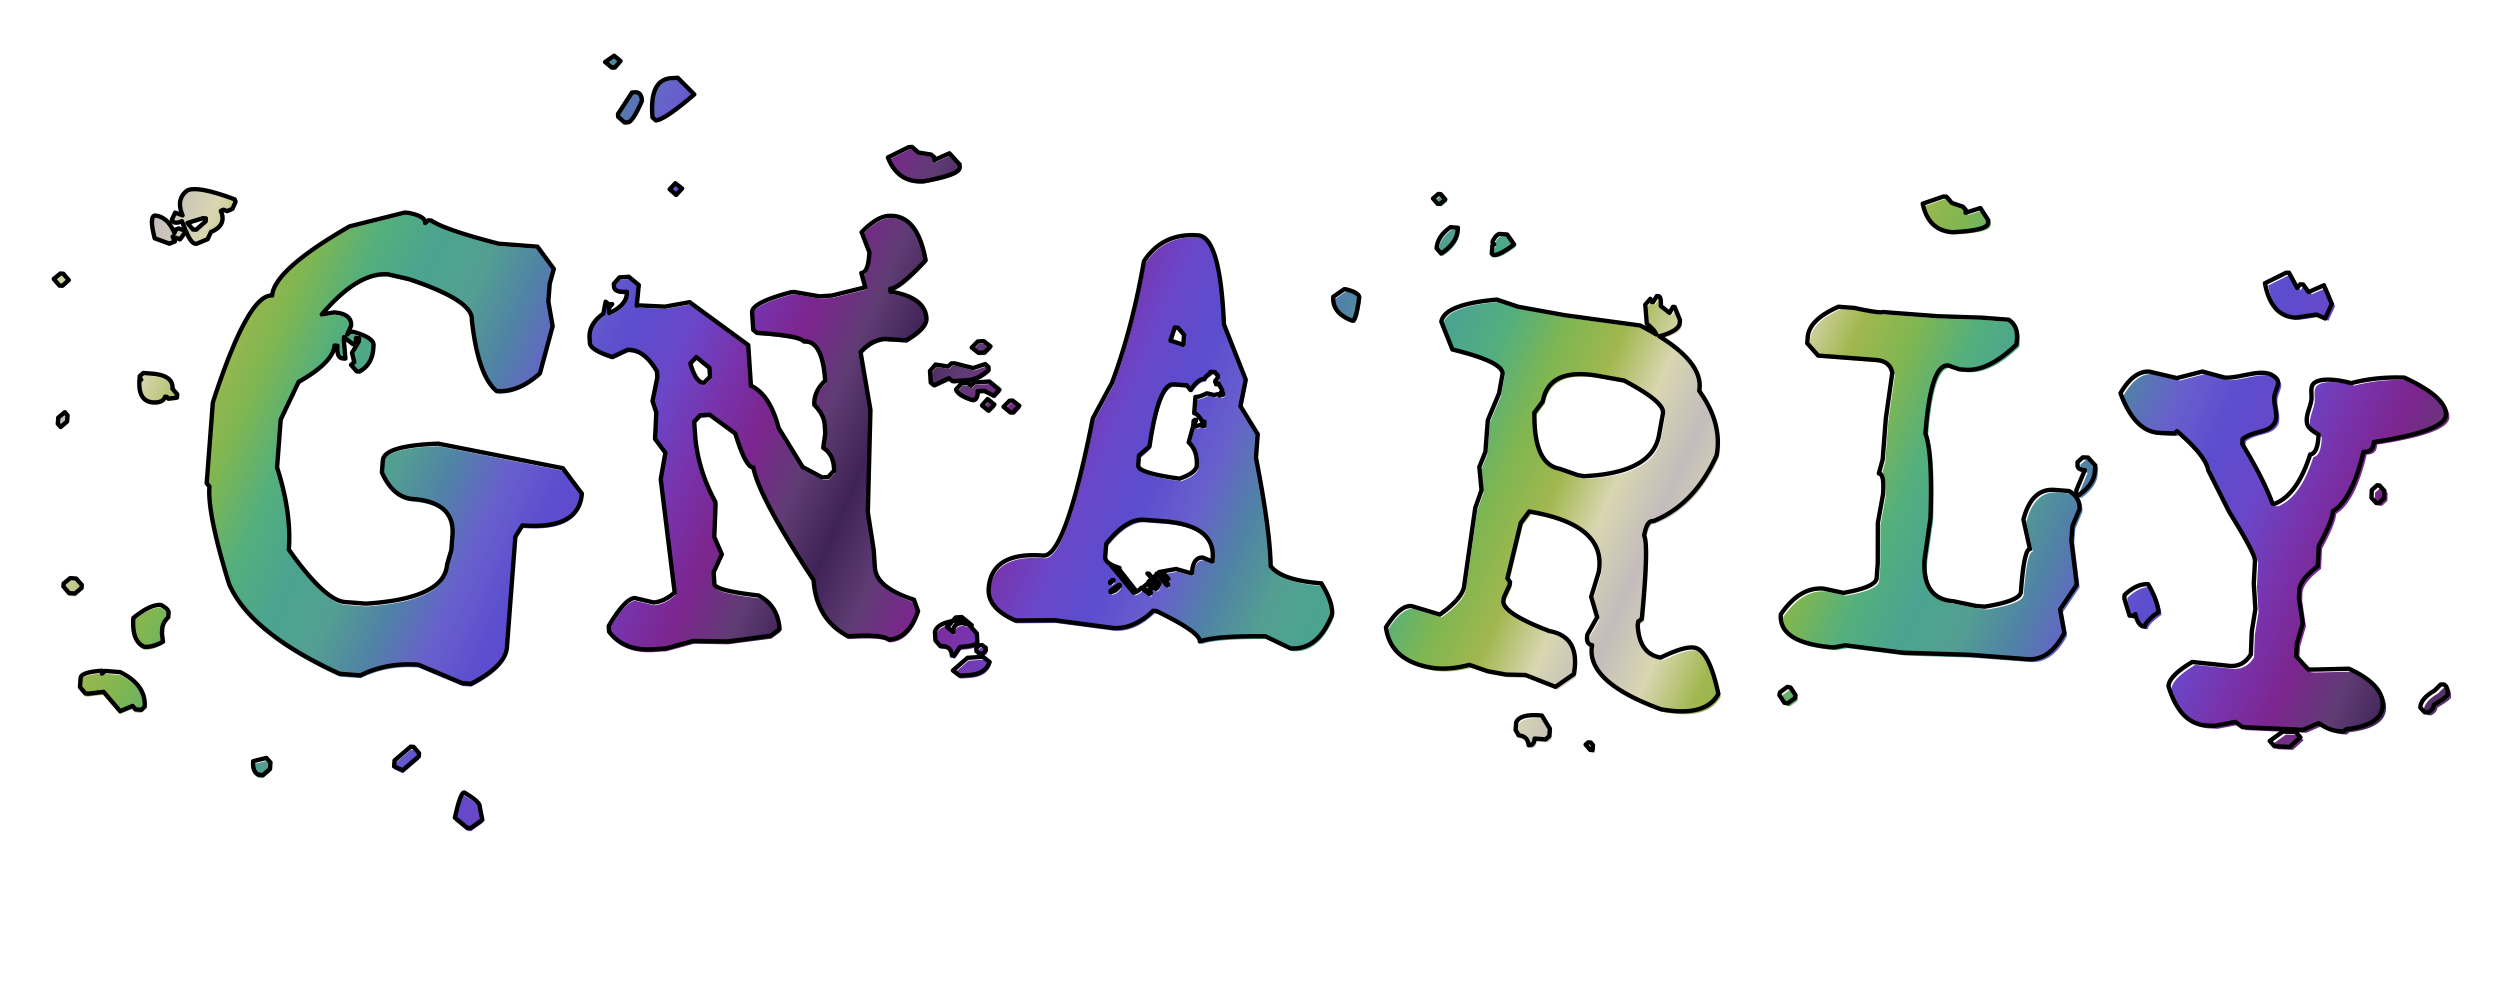
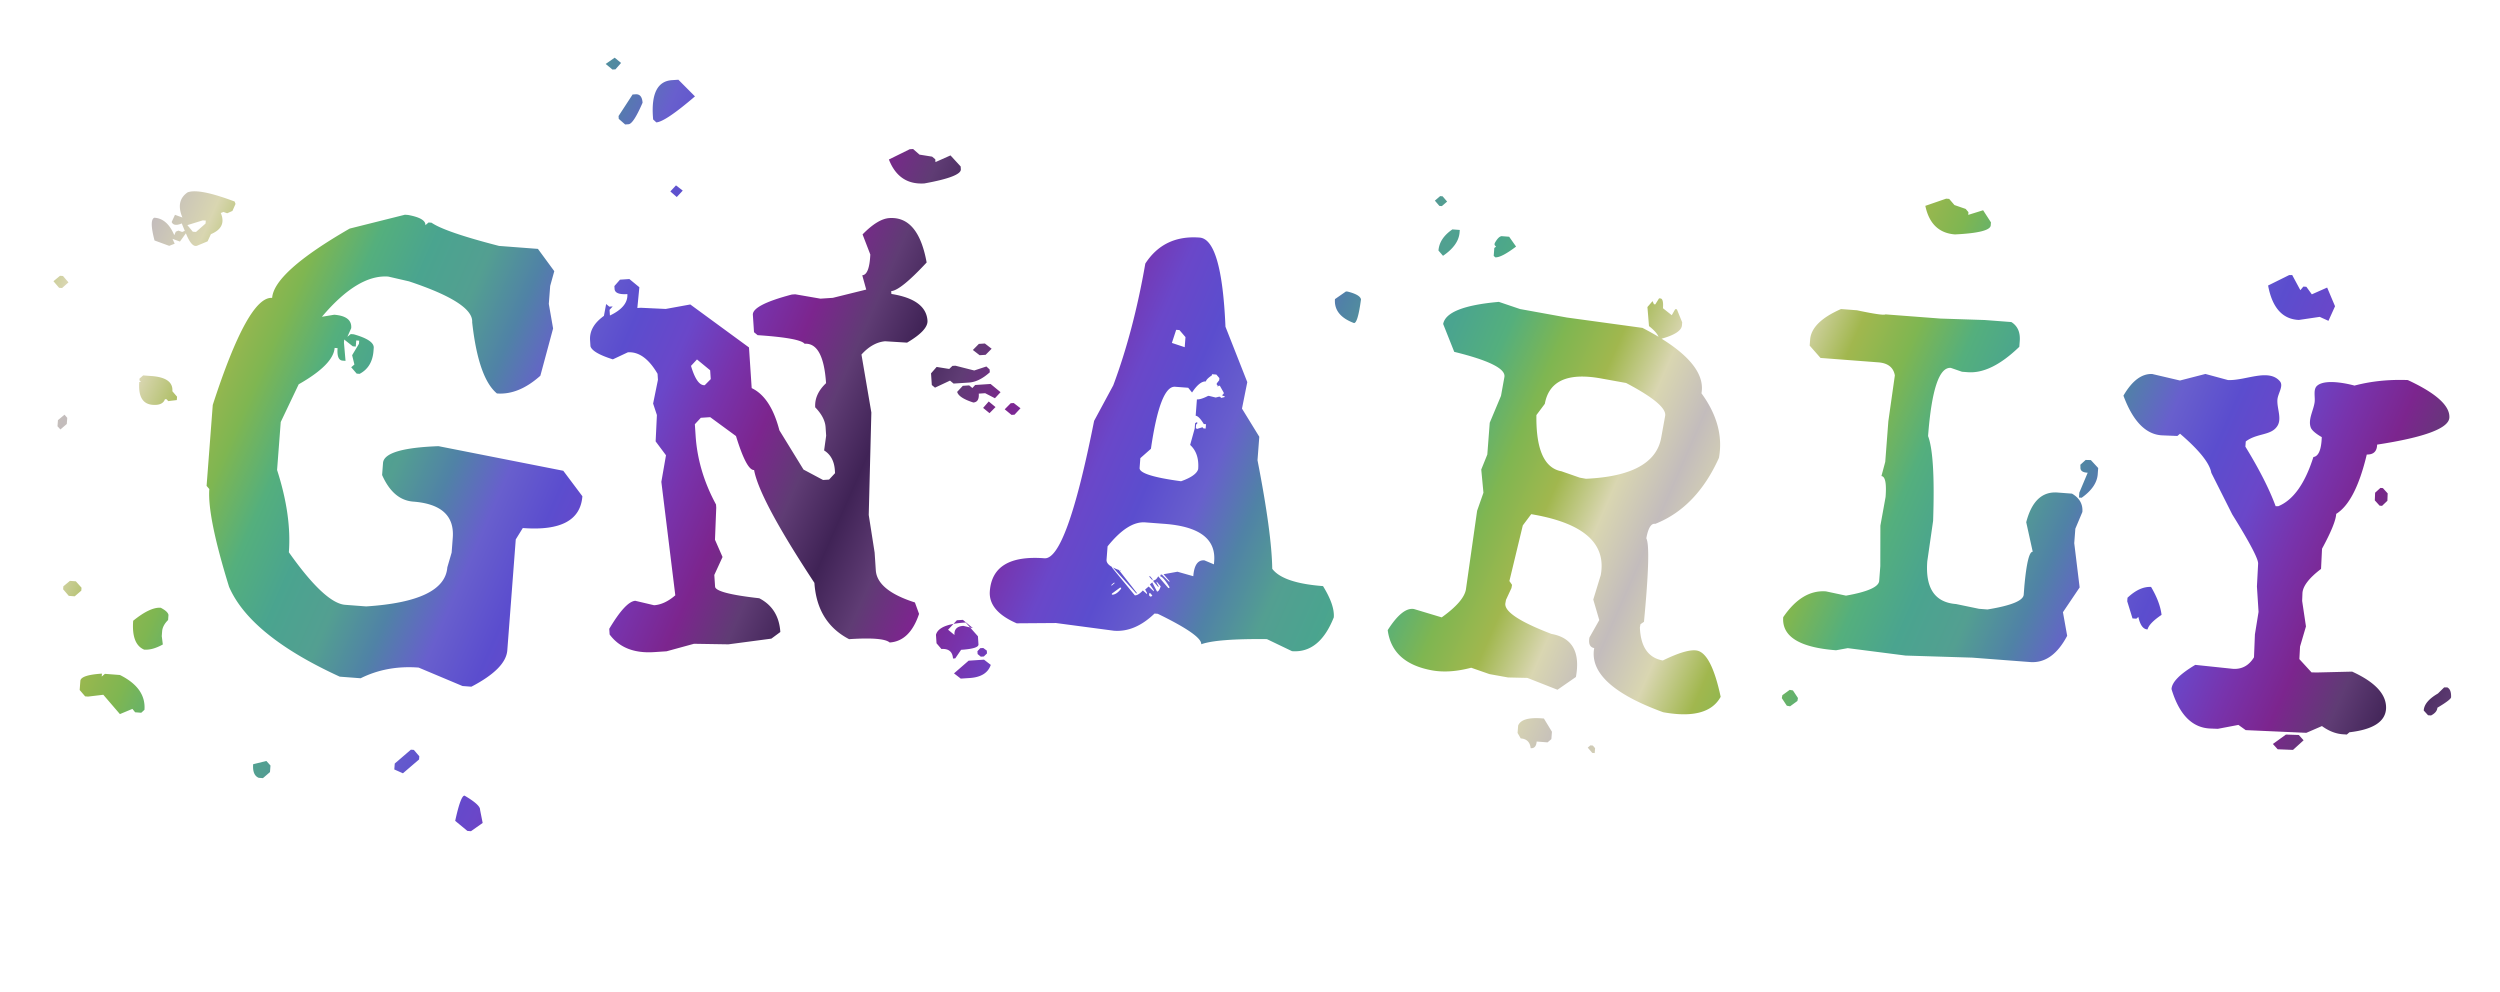
<svg xmlns="http://www.w3.org/2000/svg" xmlns:xlink="http://www.w3.org/1999/xlink" viewBox="0 0 227.218 90.135" height="340.668" width="858.775">
  <defs>
    <linearGradient id="a">
      <stop stop-color="#c3bcbc" offset="0" />
      <stop stop-color="#d9d6b1" offset=".071" />
      <stop stop-color="#a1b74e" offset=".143" />
      <stop stop-color="#7fb651" offset=".214" />
      <stop stop-color="#54af7d" offset=".286" />
      <stop stop-color="#4aa48f" offset=".357" />
      <stop stop-color="#539f91" offset=".429" />
      <stop stop-color="#5082a6" offset=".5" />
      <stop stop-color="#685fcd" offset=".571" />
      <stop stop-color="#5b4dce" offset=".643" />
      <stop stop-color="#6a47c9" offset=".714" />
      <stop stop-color="#7833ac" offset=".786" />
      <stop stop-color="#7c258e" offset=".857" />
      <stop stop-color="#5f3c74" offset=".929" />
      <stop stop-color="#402356" offset="1" />
    </linearGradient>
    <linearGradient spreadMethod="reflect" gradientUnits="userSpaceOnUse" y2="550.753" x2="245.717" y1="465.753" x1="2.936" id="b" xlink:href="#a" />
    <filter height="1" width="1" y="0" x="0" id="c" color-interpolation-filters="sRGB">
      <feTurbulence baseFrequency=".183" type="fractalNoise" numOctaves="4" />
      <feGaussianBlur result="result91" stdDeviation=".5" />
      <feDisplacementMap in2="result91" result="result1" in="SourceGraphic" xChannelSelector="R" yChannelSelector="G" scale="69.3" />
      <feComposite operator="atop" in2="SourceGraphic" in="result1" />
    </filter>
  </defs>
  <g transform="rotate(4.361 1404.816 257.982)">
    <path style="line-height:1;font-variant-ligatures:normal;font-variant-caps:normal;font-variant-numeric:normal;font-feature-settings:normal;text-align:center" d="M153.031 409.617l-2.918 2.385 2.467 1.732 1.022-.146 1.752-2.338zm22.362 5.88l-2.172.312c-4.856.696-6.714 5.014-5.575 12.955l.14.963 1.177.935c2.044-.293 6.222-3.594 12.533-9.902zm-13.737 6.07a2.596 2.596 0 00-.515.027l-1.024.146-4.236 7.73.137.962 2.337 1.752 1.15-.165c1.108-.158 2.521-2.736 4.24-7.73-.253-1.755-.949-2.662-2.089-2.723zm450.39 1.538l-6.937 3c1.75 6 5.375 9 10.875 9 8-1 12-2.343 12-4.03v-1.032l-3-3.938-4.968 1.97v-.938l-1.032-1.032-3.937-1.03-1.969-1.97zm-354.581 9.963l-1.15.164-6.852 4.055c2.726 5.667 6.985 8.083 12.777 7.252 8.296-2.172 12.322-4.1 12.08-5.785l-.136-.963-3.764-3.512-4.963 2.678-.139-.963-1.16-.816-4.355-.358zm181.469 2.362l-1.688 1.687 1.688 1.688h.843l1.688-1.688-1.688-1.687zm293.439 4.765l-1.031.094-6.938 4.125c2 7.5 5.813 11.156 11.438 10.969l7.031-1.594 3.094 1.125 1.875-5.156-3.188-6.188-5.062 2.72-2.063-2.438h-1.031l-.937 1.312zm-288.377 6.297c-2.812 2.25-4.219 4.781-4.219 7.594l1.688 1.687c3.375-2.687 5.062-5.5 5.062-8.437v-.844zm16.969 1.031c-.75.188-1.469 1.063-2.156 2.625v.563l.562.562-.562.47v2.718l.562.469c1.375 0 3.656-1.407 6.844-4.22l-2.625-3.187zm-283.639 4.164l-1.77 2.22 2.339 1.751 1.878-2.357zm180.445 4.198c-8.187 0-14.156 3.437-17.906 10.312-1.5 15.563-4.094 29.719-7.781 42.469l-5.625 12.656c-3.875 32.188-8.344 48.282-13.406 48.282-11.875 0-17.813 4.218-17.813 12.656 0 4.562 3.344 8 10.031 10.312l13.407-1.125 20.062 1.125c4.813 0 9.281-2.312 13.406-6.937h1.125c10.438 4.125 15.657 7.219 15.657 9.281 3.5-1.563 10.937-2.719 22.312-3.469l8.906 3.469c6.313 0 10.782-4.219 13.407-12.656 0-2.813-1.5-6.281-4.5-10.406-9.188 0-15.125-1.532-17.813-4.594-.75-8.188-3.375-20.438-7.875-36.75v-8.063l-6.656-9.187 1.125-9.188-8.906-18.375c-2.375-19.875-6.094-29.812-11.157-29.812zm-105.402 1.308c-.395.015-.797.051-1.207.11-2.64.379-5.557 2.477-8.748 6.29l3.172 6.667c.145 4.645-.59 7.084-2.21 7.316l1.73 4.785-11.206 3.698-4.216.603-8.729-.834-1.148.164c-8.862 3.073-13.133 5.73-12.81 7.977l.845 5.896 1.306.918c9.725-.085 15.153.486 16.286 1.715 4.259-.611 7.051 3.696 8.375 12.92-2.478 2.73-3.504 5.577-3.079 8.545 2.39 2.113 3.747 4.293 4.069 6.539l.414 2.887-.315 5.08c2.349 1.218 3.747 3.391 4.196 6.52l.138.962-1.878 2.358-2.045.293-6.957-3.053-9.27-12.791c-2.541-7.412-6.066-11.984-10.574-13.711l-1.985-13.836-21.191-13.168-8.295 2.174-8.572.246-1.149.166.149-7.145-3.627-2.548-3.193.459-1.752 2.337.138.963c.196 1.364 1.699 1.843 4.51 1.44.414 2.887-1.387 5.48-5.404 7.775l-.278-1.926.995-1.248-1.149.166-1.16-.816-.453 4.117c-3.182 2.667-4.549 5.565-4.1 8.693l.293 2.045c.56 1.476 3.224 2.772 7.992 3.89l4.946-2.8c3.748-.538 7.322 1.652 10.722 6.567l.293 2.045-1.033 8.253 1.592 3.823.256 9.05 3.902 4.475-.894 9.215 7.73 38.43c-2.28 2.291-4.613 3.609-6.998 3.95l-6.537-1.026c-2.215.317-4.94 3.737-8.178 10.26l.276 1.925c3.649 4.224 8.882 5.847 15.697 4.87l4.217-.604 9.18-3.284 11.765-.705 14.557-3.07 2.9-2.504c-.771-5.374-3.47-9.038-8.098-10.994-10.05-.359-15.183-1.302-15.402-2.826l-.57-3.969 2.35-6.353-3.036-5.705-.404-10.995-.156-1.082c-4.695-7.267-7.615-14.91-8.766-22.931l-.57-3.971 1.878-2.357 3.194-.46 9.308 5.788c3.014 7.672 5.37 11.385 7.075 11.14 1.733 6.628 9.59 18.968 23.57 37.018 1.289 8.983 5.73 15.1 13.326 18.35 7.752-1.113 12.406-1.086 13.965.082 4.6-.66 7.703-4.175 9.31-10.545l-1.718-3.805c-8.82-2.09-13.56-5.422-14.215-9.994l-.863-6.016-2.996-12.709-1.778-35.11-4.892-19.558c2.272-2.945 4.851-4.666 7.736-5.162l7.549-.101c4.584-3.196 6.72-5.876 6.41-8.041-.69-4.813-5.038-7.545-13.043-8.198l-.139-.963c2.13-.305 5.921-3.878 11.373-10.718-2.542-9.766-6.775-14.54-12.699-14.323zm326.588 6.407c-6.474 3.449-9.754 7.198-9.754 11.255v2.063l4.031 3.937h19.875c3.313 0 5.313 1.344 6 4.032l-1.03 15.843v13.97l-.938 4.968c1.312 0 1.968 2.344 1.968 7.031l-1.03 9.938 1.03 13.875v5.062c0 2.063-3.656 4.031-10.968 5.906l-6.938-.937c-5.5 0-10.156 3.312-13.969 9.937 0 6.625 6.313 9.938 18.938 9.938l3.937-1.031 19.97 1.031 22.874-1.031h19.875c5.125 0 9.125-3.313 12-9.938l-2.062-7.969 5.062-8.906-3-15v-4.969l1.969-5.906c0-2.687-1.344-4.687-4.031-6h-4.97c-5.312 0-8.624 3.656-9.937 10.969l3 9.937c-1.187 0-1.843 3.97-1.968 11.907v3c0 2.062-4 4.062-12 6h-2.907l-7.968-1.032c-7.313 0-10.97-4.625-10.97-13.875l.938-13.968c-.625-15-1.937-24.625-3.937-28.875 0-15.938 2-23.907 6-23.907l3.937 1.032h1.97c5.374 0 11.03-3.344 16.968-10.032v-1.968c0-3.029-1.137-5.114-3.371-6.287h-9.155l-15.175.658h-18.93c-.617.654-9.846-.658-9.846-.658zm-62.492 1.08l-1.125 2.156h-.469l-.562-1.031-1.594 2.156 1.031 6.469c1.902 1.283 3.076 2.421 3.531 3.416a97.515 97.515 0 00-5.713-2.627l-26.134-1.573-16.225-1.68-7.437-1.9c-11.892 1.975-18.047 4.983-18.465 9.024l4.511 9.232c12.17 2.013 18.107 4.45 17.811 7.309l-.674 6.527-3.148 9.477v10.933l-1.68 5.293 1.354 7.868-1.692 6.33-1.781 27.242c-.29 2.797-2.807 6.18-7.553 10.15l-9.676-2.13c-2.673-.277-5.49 2.353-8.45 7.89 1.553 7.45 6.963 11.653 16.226 12.611 3.979.412 8.41-.228 13.299-1.922l6.421 1.702 6.436.664 6.633-.35 10.596 3.264 5.968-4.85c.894-8.641-2.265-13.334-9.476-14.08-11.338-3.372-16.86-6.488-16.565-9.348l.117-1.119 1.563-4.174.115-1.119-1.004-1.234 3.135-19.375 2.59-4.068 1.119.117c17.283 1.788 25.363 8.089 24.244 18.906l-1.922 8.566 2.588 6.866-2.902 6.203c-.225 2.176.408 3.341 1.9 3.496-.874 8.455 7.541 15.169 25.248 20.142 10.32 1.068 16.743-1.189 19.268-6.771-2.883-9.786-6.004-14.854-9.361-15.201-2.3-.238-6.091 1.193-11.375 4.29-5.036-.52-7.935-4.089-8.696-10.702l.115-1.12 1.133-.918c.326-17.12-.133-26.656-1.377-28.607.373-3.606 1.274-5.333 2.703-5.185 9.133-4.46 15.812-12.535 20.038-24.225.778-7.522-1.776-14.73-7.66-21.621.64-6.196-4.391-12.073-15.055-17.631 4.386-1.595 6.61-3.299 6.61-5.113v-1.032l-2.157-4.312h-.563l-1.03 2.156-3.188-2.156c0-2.188-.375-3.281-1.125-3.281zm-501.957 1.566c-1.765-.064-3.11.132-4.037.586-2.617 2.132-2.982 5.038-1.092 8.72l-2.615-.726-.946 2.545c.582 1.066 1.744 1.137 3.489.217l1.236 2.47-.873.438-1.307-.363-.873.435-.435 1.237c-1.89-3.683-4.312-5.5-7.268-5.451-1.163.581-.945 3.172.654 7.775l5.159 1.455 1.818-.873-.873-1.6 2.617.727 1.817-2.979c1.598 3.247 3.003 4.554 4.214 3.924l3.416-1.744.946-2.543c3.537-1.793 4.481-4.288 2.834-7.486l.873-.436 1.308.363 1.744-.945.872-2.47-.364-.8c-5.269-1.544-9.373-2.37-12.314-2.476zm70.892 2.549l-18.533 6.178c-16.473 11.24-24.709 19.815-24.709 25.726-5.523 0-11.362 12.72-17.515 38.156v27.836l1.017 1.018c0 6.25 3.101 17.225 9.303 32.924 5.669 10.756 19.064 20.033 40.19 27.834h7.195c5.765-3.44 12.283-5.16 19.55-5.16l15.48 5.16h3.054c7.558-4.7 11.338-9.156 11.338-13.371v-38.157l2.107-4.07c13.033 0 19.55-4.142 19.55-12.428l-7.195-8.212-43.316-5.16c-12.355 1.404-18.533 3.803-18.533 7.195v4.142c2.955 5.524 6.735 8.285 11.338 8.285 9.642 0 14.463 3.78 14.463 11.338v5.088l-1.09 5.16c0 7.801-8.916 12.961-26.746 15.48h-7.196c-4.651 0-11.531-5.499-20.64-16.497 0-8.48-2.058-17.758-6.176-27.836v-16.498l5.16-13.373c7.559-5.088 11.336-9.546 11.336-13.373h1.018c0 2.761.678 4.142 2.035 4.142h1.017l-1.017-6.177v-1.09l3.125 2.107h1.017v-2.107h1.018v1.09l-2.035 4.07 1.017 3.125-1.017 1.017 2.035 2.036h1.017c2.762-1.745 4.143-4.483 4.143-8.213v-1.018c0-1.793-2.399-3.173-7.195-4.142h-1.018l-1.09 1.017 1.09-3.05c0-2.762-2.06-4.145-6.178-4.145l-4.142 1.017c7.461-10.32 14.681-15.478 21.658-15.478l7.195 1.09c15.117 3.779 22.676 7.898 22.676 12.355 2.374 12.598 5.814 20.494 10.32 23.692 4.991 0 9.788-2.399 14.391-7.196l3.125-16.496-2.107-8.287v-6.176l1.017-5.16-6.177-7.195h-13.374c-12.549-2.229-20.447-4.288-23.693-6.178h-1.017l-1.018 1.018c0-1.6-2.06-2.617-6.178-3.053zm323.815 1.697l-3.563 2.906c0 3.75 2.375 6.313 7.125 7.688.875 0 1.47-2.75 1.782-8.25-.25-1.063-1.844-1.844-4.782-2.344zm365.44 2.61c-6.5.25-12.532 1.343-18.094 3.28 0 0-9.746-2.011-12.758 1.009-1.378 1.381-.3 3.892-.448 5.838-.218 2.878-1.847 6.008-.65 8.634.692 1.518 4.012 2.989 4.012 2.989.187 4.312-.594 6.656-2.344 7.03-2.187 9.313-5.75 15.22-10.687 17.72l-.938.093c-2.562-5.625-6.531-12.156-11.906-19.593v-1.782c3.686-3.252 8.558-2.577 10.422-6.156 1.38-2.65-.657-5.948-.69-8.935-.023-2.134 1.861-4.881.354-6.391-4.192-4.2-11.696.734-17.774.951l-7.875-1.5-8.53 2.906-9.657-1.5c-3.625.125-6.719 2.844-9.281 8.157 3.937 8.562 8.718 12.75 14.343 12.562l5.157-.187.843-.844c7 5.125 10.907 9.312 11.72 12.562l8.25 13.688c6.687 9.125 10.062 14.5 10.124 16.125l.188 7.875 1.218 8.625-.656 7.781.281 7.875c-1.5 2.938-3.78 4.438-6.843 4.5l-13.032-.375c-5.062 3.563-7.562 6.531-7.5 8.906 3.313 8.563 8.094 12.72 14.344 12.47l2.531-.095 6.938-1.875 2.625 1.594 20.812-.656 5.157-2.719c2.625 1.625 5.25 2.375 7.875 2.25h.843l.844-.844c8.063-1.562 12.031-4.593 11.906-9.093-.187-4.813-4.375-8.72-12.562-11.72l-12.094 1.22-1.781.093-4.5-4.218-.094-4.313 1.5-7.031-1.969-8.625-.094-2.531c-.125-2.438 1.782-5.407 5.72-8.907l-.188-6.937c2.687-6 4-10.094 3.937-12.281 4.188-3.063 7.156-10.094 8.906-21.094 2.313-.125 3.407-1.344 3.282-3.656 16.125-3.75 24.125-7.47 24-11.157-.125-4.062-5.188-7.968-15.188-11.718zM16.43 475.99h1.017v1.018l-3.052 3.125h-1.09l-2.035-2.108zm335.716 12.051h1.125l2.25 2.25v3.469l-4.5-1.125zm142.499 5.314c1.277.006 2.64.085 4.085.235l8.672.896c9.744 4.213 14.48 7.624 14.21 10.235l-.782 7.554c-.907 8.766-9.125 14.104-24.654 16.016l-2.145-.22-6.42-1.702c-5.968-.617-9.318-6.808-10.048-18.57l2.587-4.069c.72-6.962 5.551-10.42 14.495-10.375zm-207.563 4.35l-2.043.293-1.896 2.236 2.449 1.614 2.043-.293 1.896-2.237zm-318.039.961l-2.107 2.033 2.107 2.11h1.018l2.035-2.11-2.035-2.033zm396.51 3.625h1.5l1.125 1.125v.75l-.75 1.125v.375l.375.375v.373l.375-.373h.375l1.5 2.25v.373l-.375.375v.375h.75v.375l-1.125.375-.375-.375h-.375l-1.125.375-2.25-.375h-.375c-1.625 1-2.875 1.5-3.75 1.5v5.625c.75 0 1.75.875 3 2.625h.75v1.5h-.75l-.375-.375-1.875.75-.375-.375v-1.125l.375-.375v-.373h-.375l-.375.373v1.781l-1.125 5.72c2.25 1.75 3.375 4.437 3.375 8.062-.313 1.562-2.157 3.093-5.532 4.593-9.687-.562-14.53-1.718-14.53-3.468v-3.375l3.374-3.47c1-14.562 3.219-21.843 6.656-21.843h4.5l1.436 1.518c1.543-2.75 3.034-4.143 4.47-4.143 0-.5.626-1.25 1.876-2.25zm-77.348 3.234l-4.06 1.688-6.555-1.147-1.024.147-1.011 1.127-4.356-.358-1.75 2.34.57 3.971 1.16.814 4.946-2.796 1.305.918 5.238-.752c2.3-.33 4.586-1.681 6.853-4.053l-.138-.963zm380.137 3.202l-1.781.093-1.688 1.782.094.843c0 1.188.875 1.75 2.625 1.688l-2.344 7.031v1.688h.938c3.375-2.813 5-5.75 4.875-8.813v-1.781zm-479.295 1.939l4.787 3.365.432 3.008-1.897 2.236c-1.789.257-3.52-1.826-5.2-6.252zm579.045.03l-1.688 1.78.094 2.626 1.781 1.687h.844l1.688-1.875-.094-2.531-1.781-1.688zm-478.002.699l-5.238.751-.885 1.11-1.16-.817-2.172.313-1.768 2.217c.451 1.327 2.388 2.4 5.809 3.219 1.363-.196 1.905-1.255 1.629-3.18l2.172-.313 3.47 1.467 1.77-2.219zm8.412 5.914l-1.022.146-1.896 2.236 2.467 1.735 1.021-.147 1.88-2.357zm-8.588.127l-1.752 2.34 2.322 1.63 1.895-2.236zM.076 530.57l-1.162 1.164v.58l.582.582h-.582c0 4.991 1.72 7.487 5.16 7.487 2.326 0 3.683-.752 4.07-2.254h.583l.58.582 2.908-.582v-1.162l-1.744-1.744c0-3.101-2.496-4.653-7.487-4.653zm-25.873 15.48l-2.107 2.036v2.107l1.09 1.018 2.035-2.035v-2.108zm718.045 4.49c-2.625.062-5.219 1.5-7.781 4.312v1.218l2.25 5.72h1.312l.657-.657c.812 2.75 1.968 4.094 3.468 4.031.25-1.437 1.72-3.219 4.407-5.344-.563-2.875-2-5.968-4.313-9.28zm-345.633 4.157h6.656c11.938 0 17.907 3.813 17.907 11.438v1.125l-3.375-1.125c-2.25 0-3.375 1.906-3.375 5.719l-5.532-1.125-4.685 1.22 2.342 2.342h-.375l-2.555-2.19-.445.116v.574c.625 0 1.75 1.125 3.375 3.375v.375h-.375l-3.75-3.75c-.438 1-.938 1.5-1.5 1.5v.375l1.875 1.875v-.375l-.75-1.125v-.375l1.5 1.5c-.313 1.25-.688 1.875-1.125 1.875l-1.875-3-.75.75 1.5 1.875v.375l-1.875-1.5-1.125 1.125.75 1.125v.375l-1.5-1.125c-1 1.25-1.875 1.875-2.625 1.875l-8.625-9h.3c-1.51-.672-2.269-1.484-2.269-2.437v-4.594c4.187-6.125 8.281-9.188 12.281-9.188zm-9.883 16.272l8.57 8.197h.376l-6.852-7.504a15.124 15.124 0 01-2.094-.693zm2.543.812c.007.09.028.161.028.26l.209-.209c-.077-.019-.162-.034-.237-.05zm9.955 1.242v.002c.444.425.818.793 1.32 1.266v-.375l-.804-.853c-.182-.012-.336-.028-.516-.04zm-11.802 3.143h.375l-1.125 1.125v-.375zm458.695.998l-1.031.094-1.969 2.25c-3 2.062-4.469 4.125-4.406 6.187l1.594 1.5h1.03c1.313-.812 1.97-1.75 1.97-2.812 2.937-2.063 4.406-3.375 4.406-3.938-.063-1.812-.594-2.906-1.594-3.28zm-456.445.502h.375v.375c-1 1.5-2 2.25-3 2.25v-.375zm10.125 1.123h.375l.75.75-.375.375h-.375l-.375-.375zm-63.032 14l-2.044.295-1.061 1.33a30.68 30.68 0 013.5-.697v-.002l.639-.09 1.625 1.568.968.147zm2.659 2.404l-2.366-.357c-2.13.305-3.055 1.42-2.779 3.346l-2.32-1.633 1.701-2.135c-3.463.917-5.377 2.307-5.71 4.184l.413 2.888 1.826 1.825c2.47-.355 3.874.632 4.207 2.959l.766-.112 1.775-3.078c4.004-.574 5.937-1.344 5.8-2.307l-.397-2.765zm281.922-.029l-2.377 2.016-.106 1.025 1.912 2.461 1.12.115 2.376-2.015.106-1.028-1.912-2.459zm175.271 2.156l-4.406.188-4.219 3.562 1.781 1.688 5.25-.188 3.375-3.562zm-452.158 4.557l-1.022.146-.884 1.11.138.963 1.16.816 1.024-.146 1.012-1.13-.14-.96zm-314.084.863l-2.108 2.035v1.018l2.108 2.107h2.035l2.107-2.107v-1.018l-2.107-2.035zm314.654 3.108l-5.238.752-4.67 4.722 2.45 1.614 3.066-.44c3.833-.55 6.114-2.23 6.841-5.035zM12.141 609.57c-2.423 0-5.45 1.72-9.084 5.16 0 5.379 1.501 8.577 4.506 9.594 1.89 0 3.972-.75 6.25-2.252l-.58-2.834v-1.672c0-1.308.58-2.641 1.744-3.998v-1.744c-.194-.775-1.14-1.527-2.836-2.254zm475.242 1.805c-4.688 0-7.344 1.031-7.969 3.094V617l1.219 1.781c2.062 0 3.281 1.031 3.656 3.094 1.25 0 1.875-.812 1.875-2.438h3.75l1.219-1.218v-2.532l-3.094-4.312zm17.25 7.969l-.844.843 1.688 1.688h.843v-1.688l-.843-.843zm-510.88 14.283c-4.796.678-7.194 1.696-7.194 3.053v3.125l2.035 2.035h1.017l5.16-1.018L.95 647l4.143-2.107 1.017 1.09h2.108l1.017-1.09c0-4.991-3.1-8.747-9.302-11.266h-5.16l-1.018 1.018zm107.638 17.951l-5.16 5.16v2.035l3.05 1.09 5.16-5.16v-1.09l-2.035-2.035zm-49.131 7.633l-4.434 1.453c0 2.52.752 4.021 2.254 4.506h1.453l2.252-2.254v-2.252zm68.68 6.685c-.873 0-1.72 2.957-2.544 8.868l4.434 3.125h1.234l3.78-3.125-1.235-4.434c0-1.114-1.89-2.592-5.67-4.434z" transform="scale(.265)" font-weight="700" text-anchor="middle" fill="url(#b)" filter="url(#c)" />
-     <path d="M40.49 108.378l-.773.63.653.46.27-.04.464-.618zm5.916 1.555l-.575.083c-1.284.184-1.776 1.327-1.475 3.428l.037.254.312.248c.54-.078 1.646-.95 3.316-2.62zm-3.634 1.606a.687.687 0 00-.137.008l-.27.038-1.122 2.046.037.254.618.464.305-.044c.293-.042.666-.724 1.121-2.045-.067-.464-.25-.705-.552-.72zm119.165.408l-1.835.793c.463 1.588 1.422 2.382 2.877 2.382 2.117-.265 3.175-.62 3.175-1.067v-.273l-.794-1.042-1.314.521v-.248l-.273-.273-1.042-.272-.52-.521zm-93.816 2.636l-.304.043-1.813 1.073c.72 1.5 1.848 2.139 3.38 1.919 2.195-.575 3.26-1.085 3.197-1.531l-.037-.255-.995-.929-1.313.709-.037-.255-.307-.216-1.153-.095zm48.014.624l-.447.447.447.446h.223l.446-.446-.446-.447zm77.639 1.261l-.273.025-1.836 1.092c.53 1.984 1.538 2.951 3.026 2.902l1.86-.422.82.298.495-1.365-.843-1.637-1.34.72-.545-.645h-.273l-.248.347zm-76.3 1.666c-.744.596-1.116 1.265-1.116 2.01l.446.446c.893-.711 1.34-1.455 1.34-2.232v-.224zm4.49.273c-.199.05-.389.281-.57.695v.149l.148.148-.149.124v.72l.149.124c.364 0 .967-.372 1.81-1.116l-.694-.844zm-75.046 1.102l-.469.587.619.464.497-.624zm47.742 1.11c-2.166 0-3.745.91-4.737 2.729-.397 4.118-1.083 7.863-2.06 11.237l-1.487 3.348c-1.026 8.516-2.208 12.775-3.547 12.775-3.142 0-4.713 1.116-4.713 3.348 0 1.207.884 2.117 2.654 2.729l3.547-.298 5.308.298c1.273 0 2.456-.612 3.547-1.836h.298c2.761 1.092 4.142 1.91 4.142 2.456.926-.414 2.894-.72 5.904-.918l2.356.918c1.67 0 2.853-1.116 3.547-3.349 0-.744-.397-1.662-1.19-2.753-2.431 0-4.002-.405-4.713-1.216-.199-2.166-.893-5.407-2.084-9.723v-2.133l-1.761-2.431.298-2.43-2.357-4.863c-.628-5.258-1.612-7.887-2.952-7.887zm-27.887.347c-.105.004-.211.013-.32.029-.698.1-1.47.655-2.314 1.664l.839 1.764c.038 1.229-.156 1.874-.585 1.936l.458 1.266-2.965.978-1.116.16-2.309-.221-.304.043c-2.345.813-3.475 1.517-3.39 2.11l.224 1.561.346.243c2.573-.023 4.01.128 4.309.454 1.127-.162 1.866.977 2.216 3.418-.656.722-.927 1.476-.815 2.26.633.56.992 1.137 1.077 1.731l.11.764-.084 1.344c.622.322.991.897 1.11 1.725l.037.255-.497.623-.541.078-1.841-.808-2.453-3.384c-.672-1.961-1.605-3.17-2.797-3.628l-.525-3.66-5.607-3.485-2.195.576-2.268.065-.304.044.04-1.89-.96-.675-.845.121-.464.619.037.255c.052.36.45.487 1.193.38.11.764-.367 1.45-1.43 2.058l-.073-.51.263-.33-.304.044-.307-.216-.12 1.09c-.842.705-1.203 1.472-1.084 2.3l.077.54c.148.39.853.734 2.115 1.03l1.308-.741c.992-.143 1.938.437 2.837 1.737l.078.541-.274 2.184.422 1.011.067 2.395 1.033 1.184-.237 2.438 2.045 10.168c-.603.606-1.22.955-1.851 1.045l-1.73-.272c-.586.085-1.307.99-2.163 2.715l.072.51c.966 1.117 2.35 1.547 4.154 1.288l1.115-.16 2.43-.869 3.112-.186 3.852-.812.767-.663c-.204-1.422-.918-2.391-2.143-2.909-2.659-.095-4.017-.344-4.075-.748l-.15-1.05.621-1.68-.803-1.51-.107-2.909-.041-.286c-1.242-1.923-2.015-3.945-2.32-6.068l-.15-1.05.497-.624.845-.121 2.462 1.53c.798 2.03 1.421 3.013 1.872 2.948.459 1.754 2.538 5.019 6.236 9.795.341 2.377 1.517 3.995 3.526 4.855 2.051-.295 3.283-.288 3.695.021 1.217-.174 2.038-1.104 2.464-2.79l-.455-1.006c-2.334-.553-3.588-1.435-3.761-2.645l-.229-1.591-.792-3.363-.47-9.29-1.295-5.174c.601-.78 1.284-1.235 2.047-1.366l1.997-.027c1.213-.845 1.778-1.554 1.696-2.127-.183-1.274-1.333-1.996-3.45-2.17l-.037-.254c.563-.08 1.566-1.026 3.009-2.836-.673-2.584-1.793-3.847-3.36-3.79zm86.41 1.695c-1.713.912-2.581 1.904-2.581 2.978v.546l1.066 1.041h5.259c.876 0 1.405.356 1.587 1.067l-.272 4.192v3.696l-.249 1.314c.348 0 .521.62.521 1.86l-.272 2.63.272 3.671v1.34c0 .545-.967 1.066-2.902 1.562l-1.835-.248c-1.456 0-2.688.877-3.696 2.63 0 1.752 1.67 2.629 5.01 2.629l1.042-.273 5.284.273 6.052-.273h5.258c1.356 0 2.415-.876 3.175-2.63l-.545-2.108 1.34-2.356-.795-3.969v-1.314l.521-1.563c0-.711-.355-1.24-1.066-1.588h-1.315c-1.406 0-2.282.968-2.63 2.902l.795 2.63c-.315 0-.488 1.05-.521 3.15v.794c0 .545-1.059 1.075-3.175 1.587h-.77l-2.108-.273c-1.934 0-2.902-1.223-2.902-3.67l.248-3.697c-.165-3.968-.512-6.515-1.042-7.64 0-4.216.53-6.325 1.588-6.325l1.042.273h.52c1.423 0 2.92-.885 4.49-2.654v-.52c0-.802-.3-1.354-.892-1.664h-2.422l-4.015.174h-5.009c-.163.173-2.605-.174-2.605-.174zm-16.535.285l-.298.571h-.124l-.149-.273-.421.57.273 1.712c.503.34.814.64.934.904a25.8 25.8 0 00-1.512-.695l-6.914-.416-4.293-.444-1.968-.503c-3.146.522-4.775 1.318-4.885 2.387l1.193 2.443c3.22.533 4.79 1.177 4.713 1.934l-.179 1.727-.833 2.507v2.893l-.444 1.4.358 2.082-.448 1.675-.47 7.207c-.077.74-.743 1.636-2 2.686l-2.56-.564c-.706-.073-1.452.623-2.235 2.088.411 1.971 1.842 3.083 4.293 3.337 1.053.109 2.226-.06 3.519-.509l1.699.45 1.703.176 1.754-.092 2.804.863 1.58-1.283c.236-2.286-.6-3.528-2.508-3.725-3-.893-4.461-1.717-4.383-2.474l.031-.296.414-1.104.03-.296-.266-.327.83-5.126.685-1.076.296.03c4.573.474 6.71 2.14 6.415 5.003l-.509 2.266.685 1.817-.768 1.641c-.06.576.108.884.503.925-.232 2.237 1.995 4.014 6.68 5.33 2.73.282 4.43-.315 5.098-1.792-.763-2.59-1.589-3.93-2.477-4.022-.608-.063-1.611.316-3.01 1.135-1.332-.138-2.099-1.082-2.3-2.832l.03-.296.3-.243c.086-4.53-.035-7.053-.364-7.569.098-.954.337-1.41.715-1.372 2.416-1.18 4.184-3.316 5.301-6.41.206-1.99-.47-3.896-2.026-5.72.17-1.64-1.162-3.194-3.984-4.665 1.161-.422 1.75-.872 1.75-1.352v-.273l-.571-1.141h-.15l-.272.57-.843-.57c0-.58-.1-.869-.298-.869zm-132.81.415c-.466-.017-.822.035-1.068.155-.692.564-.788 1.333-.288 2.307l-.692-.192-.25.673c.153.282.46.301.922.058l.327.654-.23.115-.346-.096-.231.115-.115.327c-.5-.974-1.141-1.455-1.923-1.442-.308.154-.25.84.173 2.057l1.365.385.48-.23-.23-.424.692.192.48-.788c.424.86.795 1.205 1.116 1.039l.904-.462.25-.673c.936-.474 1.186-1.134.75-1.98l.23-.116.347.096.461-.25.23-.653-.095-.212c-1.394-.408-2.48-.627-3.258-.655zm18.758.674l-4.904 1.635c-4.359 2.974-6.538 5.243-6.538 6.807-1.461 0-3.006 3.365-4.634 10.095v7.365l.27.27c0 1.653.82 4.557 2.46 8.71 1.5 2.846 5.045 5.3 10.634 7.365h1.904c1.525-.91 3.25-1.365 5.173-1.365l4.096 1.365h.807c2-1.244 3-2.423 3-3.538V152.65l.558-1.077c3.448 0 5.172-1.096 5.172-3.289l-1.903-2.173-11.461-1.365c-3.27.372-4.904 1.007-4.904 1.904v1.096c.782 1.461 1.782 2.192 3 2.192 2.551 0 3.827 1 3.827 3v1.346l-.289 1.365c0 2.064-2.359 3.43-7.076 4.096h-1.904c-1.23 0-3.051-1.455-5.461-4.365 0-2.243-.544-4.698-1.634-7.365v-4.365l1.365-3.538c2-1.346 3-2.526 3-3.538h.269c0 .73.18 1.096.538 1.096h.27l-.27-1.635v-.288l.827.557h.27v-.557h.268v.288l-.538 1.077.27.827-.27.27.538.538h.27c.73-.462 1.096-1.186 1.096-2.173v-.27c0-.474-.635-.84-1.904-1.096h-.27l-.288.27.289-.808c0-.73-.545-1.096-1.635-1.096l-1.096.269c1.974-2.73 3.885-4.095 5.73-4.095l1.904.288c4 1 6 2.09 6 3.269.628 3.333 1.538 5.422 2.73 6.268 1.321 0 2.59-.634 3.808-1.903l.827-4.365-.558-2.193v-1.634l.27-1.365-1.635-1.904h-3.538c-3.32-.59-5.41-1.134-6.27-1.634h-.268l-.27.269c0-.423-.544-.692-1.634-.808zm85.675.45l-.942.768c0 .993.628 1.67 1.885 2.034.232 0 .389-.727.471-2.182-.066-.282-.488-.488-1.265-.62zm96.69.69c-1.72.066-3.316.355-4.788.868 0 0-2.578-.532-3.375.267-.365.365-.08 1.03-.119 1.544-.057.762-.488 1.59-.172 2.285.183.401 1.062.79 1.062.79.05 1.141-.157 1.762-.62 1.86-.58 2.465-1.522 4.027-2.828 4.689l-.248.025c-.678-1.489-1.728-3.217-3.15-5.184v-.472c.975-.86 2.264-.682 2.757-1.629.365-.7-.174-1.573-.182-2.364-.006-.564.492-1.291.093-1.69-1.109-1.112-3.094.194-4.702.251l-2.084-.397-2.257.77-2.555-.398c-.96.033-1.778.753-2.456 2.158 1.042 2.266 2.307 3.374 3.795 3.324l1.365-.05.223-.223c1.852 1.356 2.886 2.464 3.1 3.324l2.183 3.622c1.77 2.414 2.663 3.836 2.68 4.266l.049 2.084.322 2.282-.173 2.058.074 2.084c-.397.777-1 1.174-1.81 1.19l-3.448-.099c-1.34.943-2.001 1.728-1.985 2.357.877 2.265 2.142 3.365 3.795 3.299l.67-.025 1.836-.496.694.422 5.507-.174 1.364-.72c.695.43 1.39.629 2.084.596h.223l.223-.223c2.133-.414 3.183-1.216 3.15-2.406-.05-1.274-1.157-2.307-3.324-3.101l-3.2.323-.47.024-1.191-1.116-.025-1.14.397-1.861-.521-2.282-.025-.67c-.033-.645.471-1.43 1.513-2.356l-.05-1.836c.712-1.588 1.059-2.67 1.042-3.25 1.108-.81 1.894-2.67 2.357-5.58.612-.034.901-.356.868-.968 4.266-.992 6.383-1.976 6.35-2.952-.033-1.074-1.373-2.108-4.018-3.1zm-200.614.764h.27v.27l-.808.826H3.52l-.538-.557zm88.825 3.189h.298l.595.595v.918l-1.19-.298zm37.703 1.406c.338.001.698.022 1.08.062l2.295.237c2.578 1.114 3.831 2.017 3.76 2.708l-.207 1.999c-.24 2.319-2.414 3.731-6.523 4.237l-.568-.058-1.698-.45c-1.58-.164-2.466-1.802-2.659-4.914l.685-1.076c.19-1.843 1.468-2.757 3.835-2.745zm-54.918 1.15l-.54.078-.502.592.648.427.54-.078.502-.592zm-84.148.255l-.557.538.557.558h.27l.538-.558-.538-.538zm104.91.959h.397l.298.297v.199l-.199.298v.099l.1.099v.099l.099-.099h.099l.397.595v.099l-.1.1v.098h.199v.1l-.298.099-.099-.1h-.1l-.297.1-.595-.1h-.1c-.43.265-.76.398-.991.398v1.488c.198 0 .463.231.793.694h.199v.397h-.199l-.099-.099-.496.198-.1-.099v-.297l.1-.1v-.098h-.1l-.098.098v.472l-.298 1.513c.595.463.893 1.174.893 2.133-.083.413-.57.819-1.464 1.215-2.563-.148-3.844-.454-3.844-.917v-.893l.893-.918c.264-3.853.851-5.78 1.76-5.78h1.191l.38.402c.408-.728.803-1.096 1.183-1.096 0-.132.165-.33.496-.595zm-20.465.856l-1.074.446-1.734-.303-.271.038-.268.299-1.152-.095-.463.62.15 1.05.308.215 1.308-.74.345.243 1.386-.199c.609-.087 1.214-.445 1.814-1.072l-.037-.255zm100.578.847l-.471.024-.447.472.025.223c0 .314.232.463.695.446l-.62 1.86v.447h.248c.893-.744 1.323-1.521 1.29-2.331v-.472zm-126.813.513l1.266.89.114.796-.501.592c-.474.068-.932-.484-1.376-1.655zm153.205.007l-.446.472.025.694.47.447h.224l.447-.496-.025-.67-.471-.447zm-126.471.185l-1.386.2-.234.293-.307-.216-.575.083-.467.586c.119.351.631.635 1.536.852.361-.052.505-.332.431-.842l.575-.082.918.388.469-.587zm2.226 1.565l-.27.039-.502.592.652.459.27-.04.498-.623zm-2.273.034l-.463.619.614.431.502-.591zM.02 140.38l-.307.308v.154l.154.154h-.154c0 1.32.455 1.98 1.365 1.98.615 0 .974-.199 1.077-.596h.154l.153.154.77-.154v-.308l-.462-.461c0-.82-.66-1.23-1.98-1.23zm-6.845 4.096l-.558.538v.558l.288.27.539-.54v-.557zm189.982 1.187c-.694.017-1.38.397-2.058 1.141v.323l.595 1.513h.347l.174-.174c.215.728.52 1.084.917 1.067.067-.38.455-.852 1.166-1.414-.149-.76-.529-1.58-1.14-2.456zm-91.448 1.1h1.76c3.16 0 4.738 1.01 4.738 3.027v.297l-.893-.297c-.595 0-.892.504-.892 1.513l-1.464-.298-1.24.323.62.62h-.1l-.675-.58-.118.031v.152c.165 0 .463.298.893.893v.1h-.1l-.991-.993c-.116.265-.249.397-.397.397v.099l.496.496v-.1l-.199-.297v-.099l.397.397c-.083.33-.182.496-.297.496l-.497-.794-.198.199.397.496v.099l-.496-.397-.298.298.199.297v.1l-.397-.298c-.265.33-.496.496-.695.496l-2.282-2.381h.08c-.4-.178-.6-.393-.6-.645v-1.215c1.107-1.621 2.19-2.431 3.249-2.431zm-2.615 4.306l2.267 2.169h.1l-1.813-1.986a4.002 4.002 0 01-.554-.183zm.673.215c.001.023.007.042.007.069l.055-.056-.062-.013zm2.634.328v.001c.117.112.216.21.349.335v-.1l-.213-.225c-.048-.003-.089-.008-.136-.01zm-3.123.832h.099l-.298.298v-.1zm121.363.264l-.273.025-.52.595c-.795.546-1.183 1.092-1.167 1.637l.422.397h.273c.347-.215.52-.463.52-.744.778-.546 1.167-.893 1.167-1.042-.017-.48-.158-.769-.422-.868zm-120.768.133h.1v.099c-.265.397-.53.595-.794.595v-.099zm2.679.297h.1l.198.198-.1.1h-.099l-.099-.1zm-16.677 3.704l-.541.078-.28.352c.273-.072.578-.135.925-.184v-.001l.17-.024.43.415.256.039zm.703.636l-.626-.094c-.563.08-.808.376-.735.885l-.614-.432.45-.565c-.916.243-1.422.61-1.51 1.107l.109.764.483.483c.654-.094 1.025.167 1.113.783l.203-.03.47-.814c1.059-.152 1.57-.356 1.534-.61l-.105-.732zm74.592-.008l-.629.534-.028.271.506.651.296.03.63-.533.027-.271-.506-.651zm46.374.571l-1.166.05-1.116.942.471.447 1.39-.05.892-.943zM77.91 159.247l-.27.038-.234.294.037.255.307.216.27-.04.268-.298-.036-.254zm-83.1.228l-.558.538v.27l.557.557h.539l.557-.557v-.27l-.557-.538zm83.251.822l-1.386.2-1.235 1.249.648.427.811-.117c1.014-.145 1.618-.59 1.81-1.332zm-74.849.985c-.64 0-1.442.455-2.403 1.365 0 1.423.397 2.27 1.192 2.539.5 0 1.051-.199 1.654-.596l-.154-.75v-.442c0-.346.154-.7.462-1.058v-.462c-.052-.205-.302-.404-.75-.596zm125.741.478c-1.24 0-1.943.272-2.108.818v.67l.322.471c.546 0 .869.273.968.819.33 0 .496-.215.496-.645h.992l.323-.323v-.67l-.819-1.14zm4.564 2.108l-.223.223.447.447h.223v-.447l-.223-.223zm-135.17 3.78c-1.269.179-1.903.448-1.903.807v.827l.538.538h.27l1.365-.27 1.634 1.635 1.096-.557.27.288h.557l.27-.288c0-1.32-.821-2.314-2.462-2.98h-1.365l-.27.268zm28.48 4.749l-1.366 1.365v.538l.807.289 1.365-1.365v-.289l-.538-.538zm-13 2.02l-1.173.384c0 .666.199 1.064.596 1.192h.385l.596-.596v-.596zM32 176.184c-.231 0-.455.782-.673 2.346l1.173.827h.326l1-.827-.326-1.173c0-.295-.5-.686-1.5-1.173z" style="line-height:1;font-variant-ligatures:normal;font-variant-caps:normal;font-variant-numeric:normal;font-feature-settings:normal;text-align:center" font-weight="700" text-anchor="middle" fill="none" stroke="#000" stroke-width=".397" stroke-linecap="round" stroke-linejoin="round" />
  </g>
</svg>